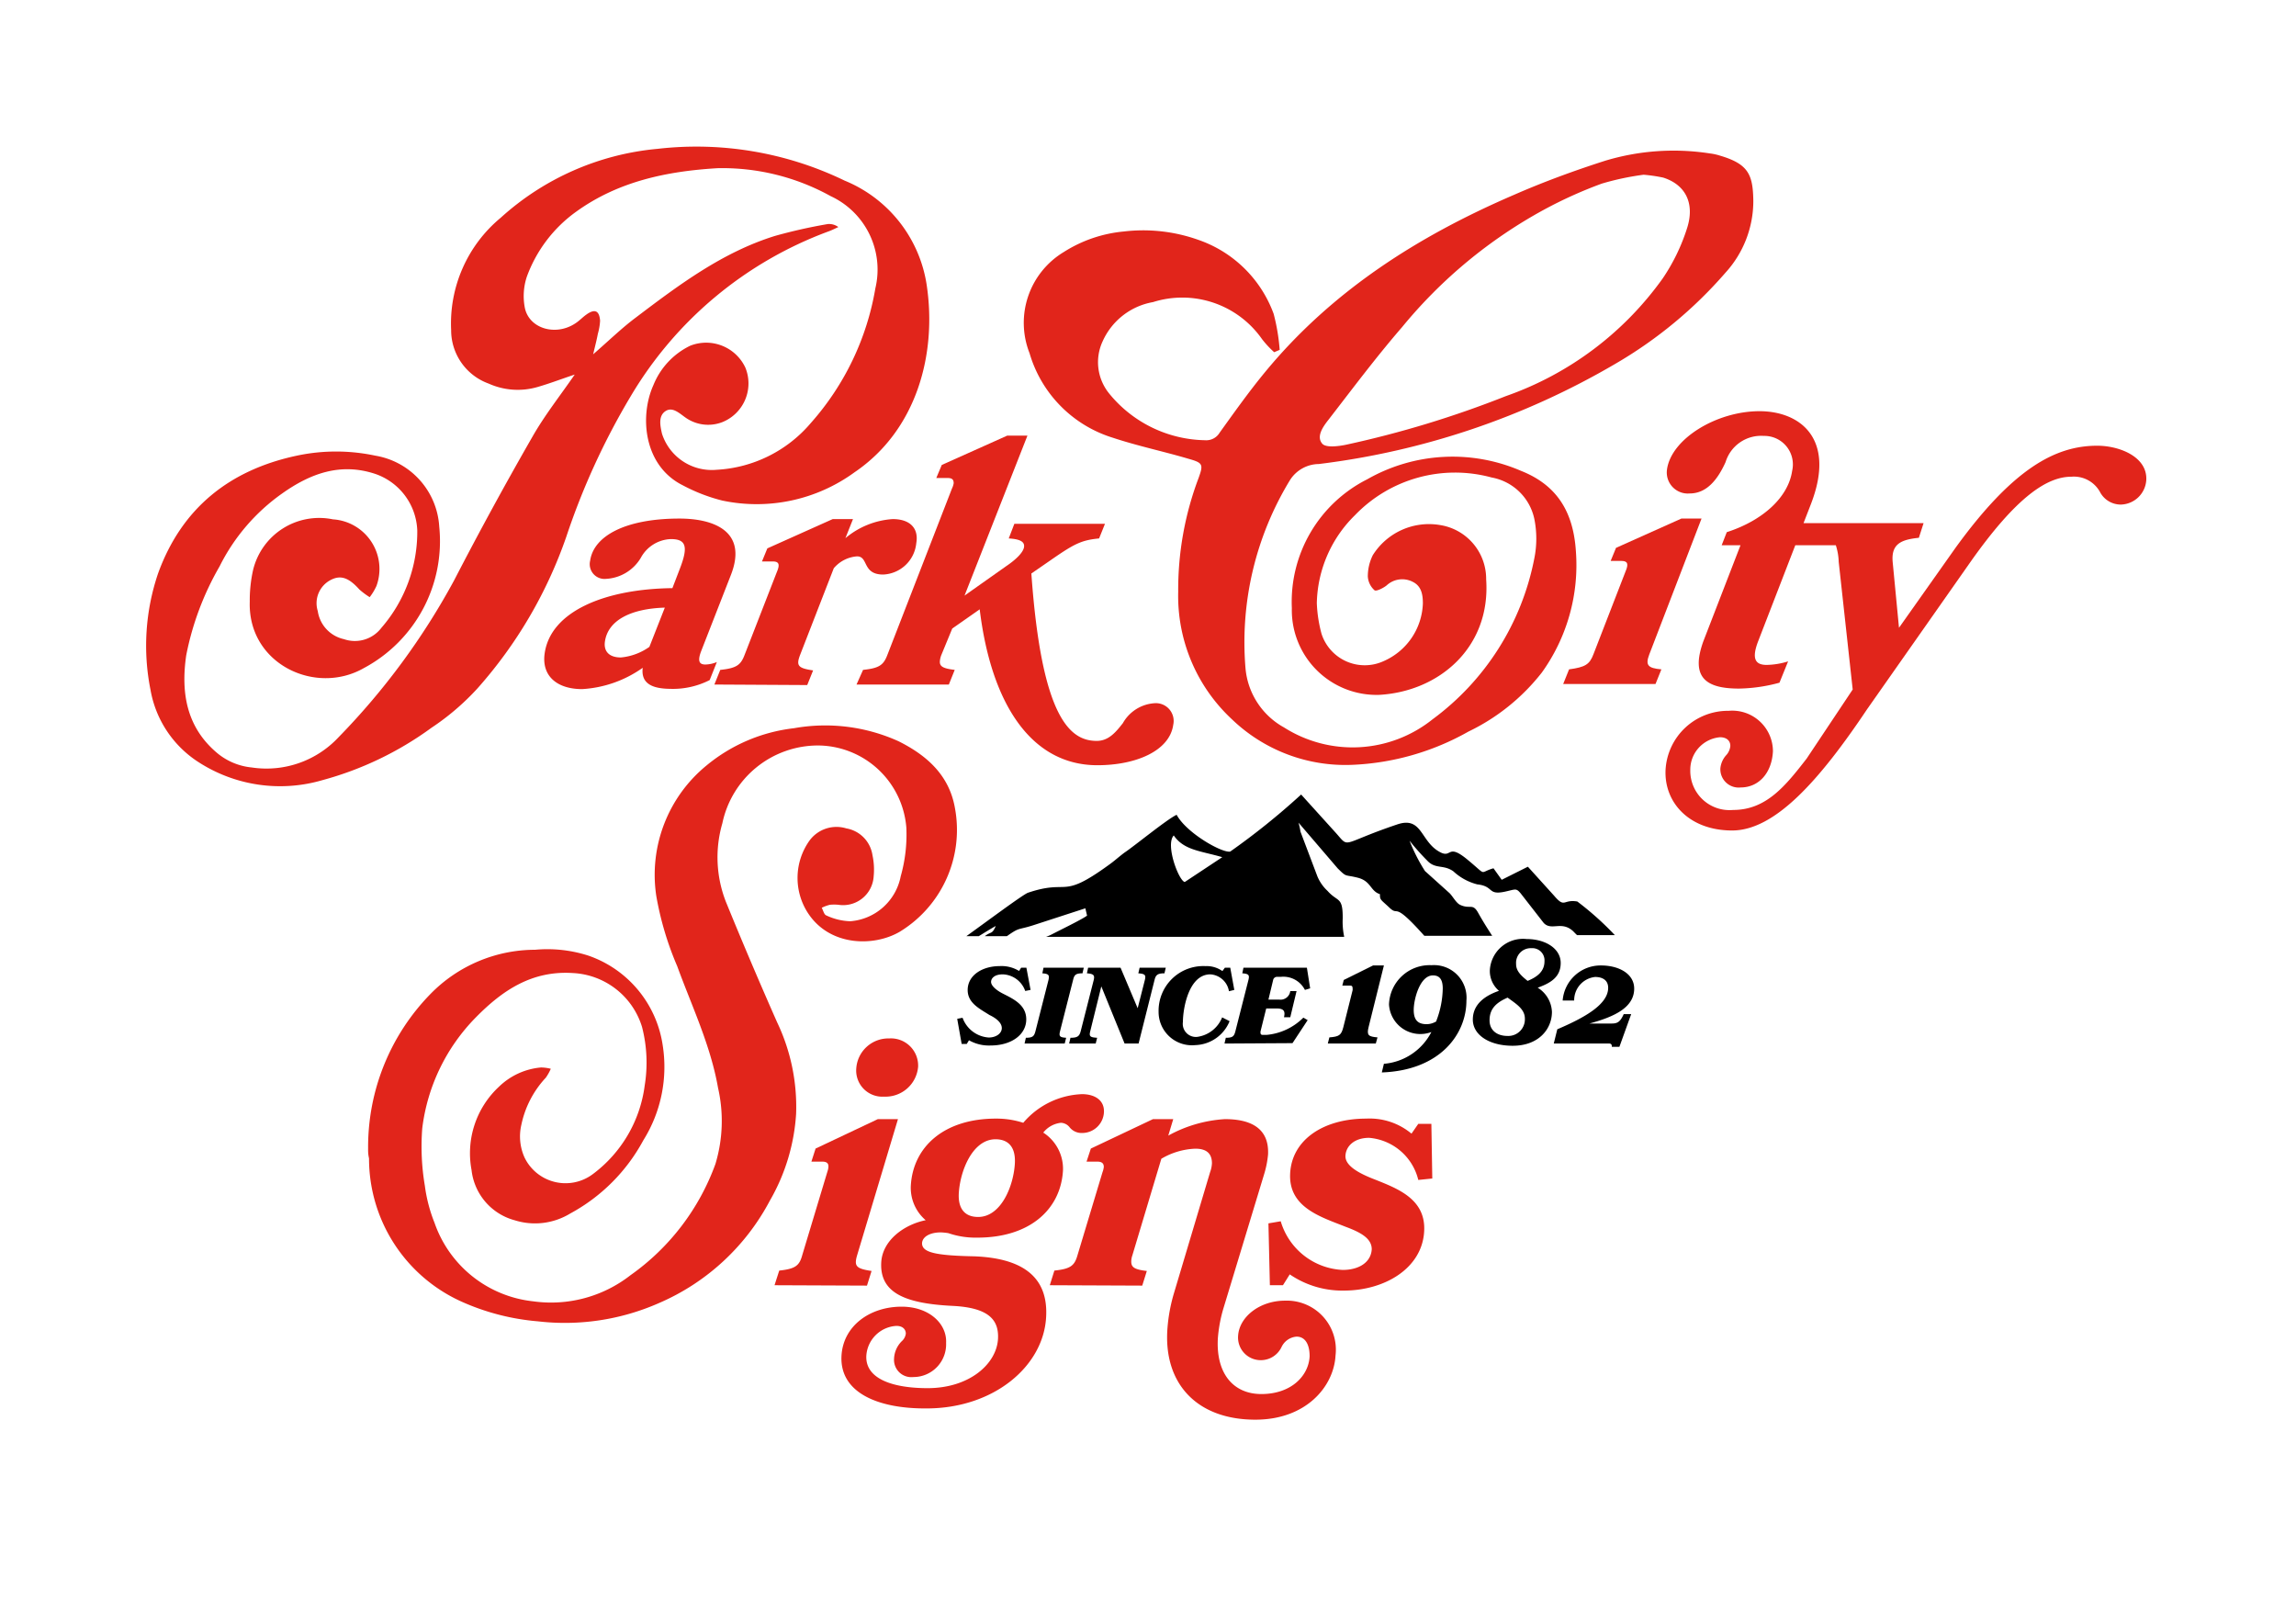
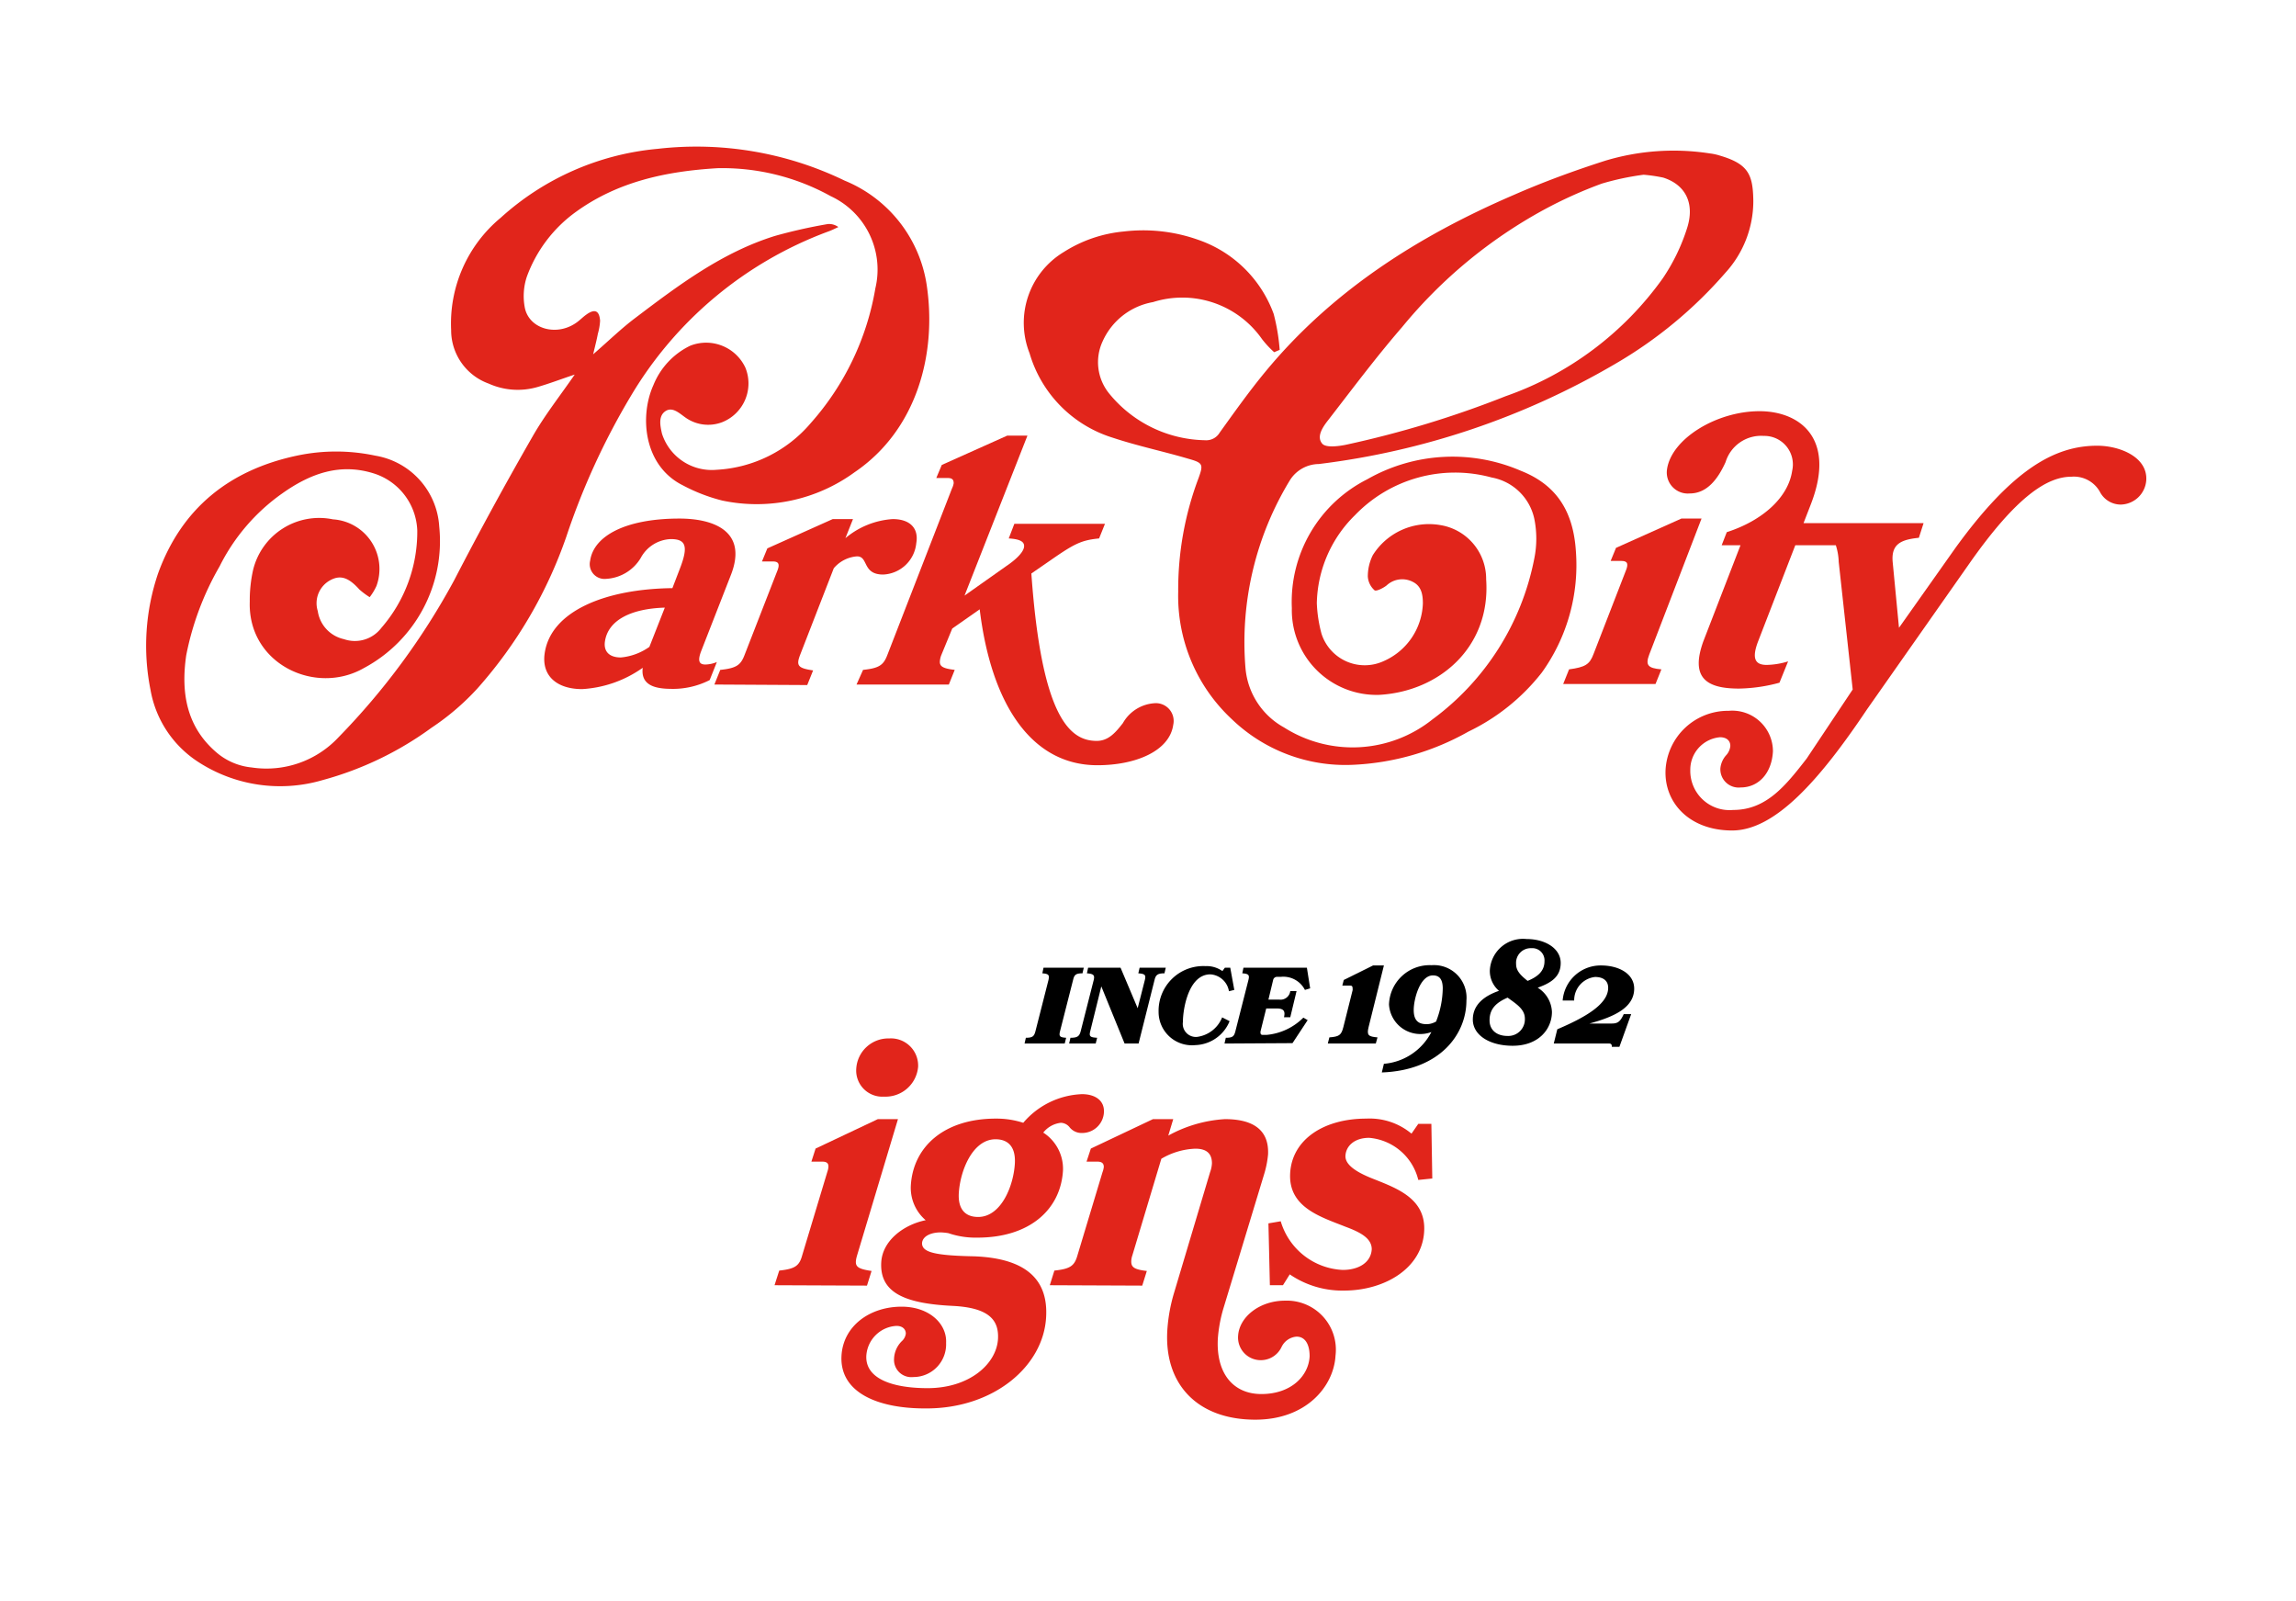
<svg xmlns="http://www.w3.org/2000/svg" id="Layer_1" data-name="Layer 1" viewBox="0 0 175.58 122.38">
  <defs>
    <style>.cls-1{fill:none;}.cls-2{fill:#e1251b;}.cls-3{fill-rule:evenodd;}</style>
  </defs>
  <title>PCSigns2018Logo-RedBlack</title>
  <rect class="cls-1" width="175.58" height="122.38" />
-   <path d="M76.63,75.94c.79.41,1.85.85,1.85,2s-1.1,2-2.74,2a3.08,3.08,0,0,1-1.64-.4l-.17.28h-.39l-.34-1.92.41-.08a2.29,2.29,0,0,0,2,1.51c.56,0,1-.31,1-.72s-.43-.76-.94-1C74.9,77.12,74,76.69,74,75.7c0-1.15,1.15-1.83,2.44-1.83a2.57,2.57,0,0,1,1.49.37l.16-.25h.4l.32,1.7-.41.08a1.89,1.89,0,0,0-1.71-1.27c-.64,0-.9.3-.9.58S76.16,75.69,76.63,75.94Z" />
  <path d="M78.35,79.79l.1-.44c.5,0,.63-.1.73-.49l1-3.93c.09-.4,0-.47-.47-.51l.09-.43h3.08l-.1.43c-.51,0-.63.11-.72.51l-1,3.93c-.1.39,0,.46.47.49l-.11.44Z" />
  <path d="M81.76,79.79l.1-.44c.51,0,.68-.1.78-.49l1-3.93c.1-.4-.05-.47-.52-.51l.09-.43h2.48L87,77.09l.55-2.16c.1-.4,0-.47-.5-.51l.1-.43h2l-.1.43c-.51,0-.67.11-.76.51l-1.22,4.86H86l-1.78-4.37-.85,3.44c-.1.39,0,.46.53.49l-.11.44Z" />
  <path d="M94.39,75.69l-.41.1a1.54,1.54,0,0,0-1.42-1.29c-1.66,0-2.1,2.62-2.1,3.64a1,1,0,0,0,1.1,1.14,2.4,2.4,0,0,0,1.9-1.49l.57.29a2.93,2.93,0,0,1-2.62,1.83,2.55,2.55,0,0,1-2.81-2.55,3.42,3.42,0,0,1,3.58-3.49,2.09,2.09,0,0,1,1.3.38l.19-.26h.41Z" />
  <path d="M93.64,79.79l.1-.44c.51,0,.63-.1.73-.49l1-3.93c.1-.4,0-.47-.47-.51l.09-.43h4.85l.25,1.58-.4.12a1.85,1.85,0,0,0-1.84-1h-.3a.3.3,0,0,0-.29.24L97,76.43h.82a.75.75,0,0,0,.85-.65h.48l-.48,2h-.48c.08-.36.08-.67-.54-.67h-.82l-.44,1.77c0,.14,0,.25.18.25h.28a4.55,4.55,0,0,0,2.82-1.32L100,78l-1.16,1.76Z" />
  <path d="M101.54,79.79l.12-.47c.73-.06.91-.15,1.07-.79l.71-2.83c0-.25,0-.34-.2-.34h-.59l.11-.43L105,73.82h.83l-1.17,4.71c-.16.64,0,.73.68.79l-.13.47Z" />
  <path d="M105.83,81.34a4.5,4.5,0,0,0,3.63-2.43,2.4,2.4,0,0,1-3.24-2.11,3.11,3.11,0,0,1,3.25-3,2.49,2.49,0,0,1,2.67,2.71c0,2.55-2,5.33-6.47,5.49Zm4-3.26a7.16,7.16,0,0,0,.5-2.5c0-.72-.27-1-.75-1-1,0-1.47,1.83-1.47,2.64s.35,1.09,1,1.09A1.43,1.43,0,0,0,109.86,78.08Z" />
  <path d="M117.59,75.52a2.28,2.28,0,0,1,1.09,1.85c0,1.3-1,2.59-3,2.59-1.81,0-3.05-.84-3.05-2s.9-1.82,2-2.2a2,2,0,0,1-.7-1.54,2.54,2.54,0,0,1,2.82-2.42c1.42,0,2.6.72,2.6,1.83S118.53,75.18,117.59,75.52Zm-2.3,3.69a1.27,1.27,0,0,0,1.32-1.33c0-.72-.66-1.12-1.32-1.6-.78.34-1.38.79-1.38,1.72C113.9,78.76,114.46,79.21,115.29,79.21ZM116.82,75c.73-.3,1.29-.72,1.29-1.5a.93.93,0,0,0-1-1,1.12,1.12,0,0,0-1.17,1.21C115.93,74.24,116.33,74.61,116.82,75Z" />
  <path d="M119.5,76.5a2.91,2.91,0,0,1,2.93-2.68c1.38,0,2.54.64,2.54,1.77,0,1.48-1.59,2.17-3.42,2.67h1.7c.44,0,.65-.12.92-.72h.57l-.9,2.5h-.58c0-.1,0-.25-.2-.25h-4.24l.27-1.09c2.09-.89,3.89-1.9,3.89-3.17,0-.57-.41-.83-1-.83a1.79,1.79,0,0,0-1.6,1.8Z" />
-   <path class="cls-2" d="M28.15,87.79A16.73,16.73,0,0,1,32.92,76a11.2,11.2,0,0,1,8-3.38,10.24,10.24,0,0,1,4.08.45,8.57,8.57,0,0,1,5.67,6.8,10.59,10.59,0,0,1-1.48,7.33,13.8,13.8,0,0,1-5.59,5.59,5.17,5.17,0,0,1-4.25.51,4.49,4.49,0,0,1-3.29-3.84,6.94,6.94,0,0,1,2.11-6.38,5.27,5.27,0,0,1,3.2-1.46,3.22,3.22,0,0,1,.75.1,3.8,3.8,0,0,1-.38.68A7.52,7.52,0,0,0,39.87,86a3.91,3.91,0,0,0,.25,2.52,3.48,3.48,0,0,0,5.18,1.28,10.05,10.05,0,0,0,4-6.79,10.92,10.92,0,0,0-.2-4.48,5.83,5.83,0,0,0-5.3-4.13c-3.13-.2-5.39,1.33-7.43,3.41a14.61,14.61,0,0,0-4.08,8.47,18,18,0,0,0,.2,4.39,11.69,11.69,0,0,0,.74,2.83,9,9,0,0,0,7.54,6,9.87,9.87,0,0,0,7.45-2A17.86,17.86,0,0,0,54.71,89a11.37,11.37,0,0,0,.2-5.82c-.57-3.26-2-6.23-3.12-9.3a24,24,0,0,1-1.6-5.36,10.8,10.8,0,0,1,3.85-10,12.76,12.76,0,0,1,6.68-2.84,13.59,13.59,0,0,1,8,1c2.14,1.07,3.85,2.57,4.3,5.07a9.12,9.12,0,0,1-4.21,9.49c-2,1.17-5.34,1.11-7-1.39a4.92,4.92,0,0,1,.11-5.6,2.56,2.56,0,0,1,2.8-.91,2.44,2.44,0,0,1,2,2.05,5.27,5.27,0,0,1,.09,1.63,2.34,2.34,0,0,1-2.7,2.16,3.55,3.55,0,0,0-.64,0,3,3,0,0,0-.63.23c.11.2.18.52.34.58a4.61,4.61,0,0,0,1.84.45A4.26,4.26,0,0,0,68.88,67a11.7,11.7,0,0,0,.43-3.72A6.82,6.82,0,0,0,62.56,57a7.48,7.48,0,0,0-7.32,5.95,9.32,9.32,0,0,0,.27,6q1.89,4.63,3.92,9.22a15,15,0,0,1,1.45,7,15.15,15.15,0,0,1-2,6.62,17.35,17.35,0,0,1-8.5,7.85,17.83,17.83,0,0,1-9.25,1.39,17.86,17.86,0,0,1-5.91-1.54,12,12,0,0,1-7-10.92C28.14,88.22,28.15,88,28.15,87.79Z" />
  <path class="cls-2" d="M45.36,27.09c1.21-1.05,2.18-2,3.25-2.8,3.3-2.5,6.63-5,10.65-6.25a39.54,39.54,0,0,1,4.05-.91,1.2,1.2,0,0,1,.8.23c-.26.12-.51.25-.77.34A29.42,29.42,0,0,0,48.23,30.3,54.45,54.45,0,0,0,43.32,41,34.33,34.33,0,0,1,36.5,52.65a19,19,0,0,1-3.51,3,25.34,25.34,0,0,1-8.33,4,11.5,11.5,0,0,1-9.56-1.43,8.25,8.25,0,0,1-3.59-5.47,17.19,17.19,0,0,1,.58-8.91c1.81-5,5.48-7.91,10.61-9a14.4,14.4,0,0,1,6,0,5.86,5.86,0,0,1,4.89,5.43,11,11,0,0,1-5.76,10.81c-3.72,2.13-8.89-.33-8.73-5.08a10.63,10.63,0,0,1,.25-2.4,5.2,5.2,0,0,1,6.11-3.89,3.8,3.8,0,0,1,3.33,5.09,4.29,4.29,0,0,1-.52.86,5.8,5.8,0,0,1-.79-.59c-.81-.9-1.42-1.12-2.18-.73a2,2,0,0,0-1,2.38,2.58,2.58,0,0,0,2,2.15A2.55,2.55,0,0,0,29.17,48a11.2,11.2,0,0,0,2.74-7.44,4.76,4.76,0,0,0-3.26-4.34c-2.65-.86-4.94,0-7.07,1.51a15,15,0,0,0-4.79,5.58,22,22,0,0,0-2.55,6.8c-.41,2.83,0,5.48,2.37,7.47a4.86,4.86,0,0,0,2.63,1.1,7.54,7.54,0,0,0,6.65-2.31,53.77,53.77,0,0,0,8.84-12q2.88-5.57,6-11c.93-1.63,2.11-3.12,3.22-4.73-1,.33-1.9.68-2.84.95a5.42,5.42,0,0,1-3.74-.26,4.34,4.34,0,0,1-2.87-4.09,10.5,10.5,0,0,1,3.79-8.59,20.62,20.62,0,0,1,12-5.27,26,26,0,0,1,14.3,2.43,10.28,10.28,0,0,1,6.27,7.94c.81,5.32-.76,11.14-5.51,14.36a12.7,12.7,0,0,1-10.13,2.16,13.29,13.29,0,0,1-3-1.16c-3-1.49-3.33-5.28-2.25-7.67a5.72,5.72,0,0,1,2.8-3A3.31,3.31,0,0,1,57,28.11a3.19,3.19,0,0,1-1.72,4.15,3,3,0,0,1-2.87-.34c-.47-.33-1-.85-1.54-.47s-.38,1.11-.25,1.7a4,4,0,0,0,4.18,2.77A10.16,10.16,0,0,0,62,32.35a20.69,20.69,0,0,0,4.94-10.3A6.19,6.19,0,0,0,63.53,15a17.11,17.11,0,0,0-8.65-2.14c-3.87.23-7.59,1-10.81,3.32a10.56,10.56,0,0,0-3.79,5,4.71,4.71,0,0,0-.16,2.27c.27,1.66,2.36,2.3,3.9,1.26.29-.19.53-.45.81-.65.65-.47,1-.32,1.06.46a4.45,4.45,0,0,1-.17,1C45.63,26,45.52,26.41,45.36,27.09Z" />
  <path class="cls-2" d="M97.44,26.93a7.45,7.45,0,0,1-.93-1,7.44,7.44,0,0,0-8.34-2.83,5.2,5.2,0,0,0-3.85,3,3.79,3.79,0,0,0,.51,4,9.66,9.66,0,0,0,7.32,3.56,1.19,1.19,0,0,0,1.12-.58c1.13-1.57,2.25-3.15,3.48-4.64,5.11-6.2,11.69-10.38,19-13.53,2.28-1,4.63-1.86,7-2.62a18.12,18.12,0,0,1,8-.56,4.18,4.18,0,0,1,.78.17c2.18.64,2.52,1.46,2.55,3.45a8.13,8.13,0,0,1-2.12,5.49,33.31,33.31,0,0,1-8.47,7,59,59,0,0,1-22.64,7.64,2.64,2.64,0,0,0-2.19,1.21,23.81,23.81,0,0,0-3.41,14.45,5.74,5.74,0,0,0,2.94,4.48A9.78,9.78,0,0,0,109.55,55a20,20,0,0,0,7.78-12.29,7.64,7.64,0,0,0,0-3.05,4.08,4.08,0,0,0-3.26-3.15,10.62,10.62,0,0,0-10.45,2.88,9.68,9.68,0,0,0-2.92,6.73,10.45,10.45,0,0,0,.36,2.34,3.47,3.47,0,0,0,4.75,2.09,5,5,0,0,0,3-4.41c0-.66-.1-1.32-.77-1.65a1.75,1.75,0,0,0-2,.27c-.26.21-.81.48-.93.37a1.53,1.53,0,0,1-.51-1.05,3.65,3.65,0,0,1,.38-1.63,5.07,5.07,0,0,1,5.17-2.3,4.17,4.17,0,0,1,3.5,4.15c.36,5.18-3.57,8.57-8.18,8.83a6.48,6.48,0,0,1-6.68-6.63,10.49,10.49,0,0,1,5.76-9.85A13.17,13.17,0,0,1,116.31,36c2.76,1.09,4,3.14,4.2,6.12a14.09,14.09,0,0,1-2.6,9.3,15.82,15.82,0,0,1-5.62,4.52,19.71,19.71,0,0,1-8.87,2.54A12.52,12.52,0,0,1,94.21,55a12.87,12.87,0,0,1-4.11-9.76,24.14,24.14,0,0,1,1.55-8.67c.39-1.07.34-1.18-.76-1.49C89,34.52,87,34.1,85.1,33.47A9.58,9.58,0,0,1,78.73,27a6.32,6.32,0,0,1,2.62-7.73,10.31,10.31,0,0,1,4.59-1.57,12.58,12.58,0,0,1,5.7.64A9.39,9.39,0,0,1,97.4,24a15.33,15.33,0,0,1,.46,2.75Zm28.25-13.57a20.71,20.71,0,0,0-3.2.68,33.31,33.31,0,0,0-4.43,2A36.77,36.77,0,0,0,107.23,25c-2,2.31-3.8,4.72-5.65,7.11-.41.52-.94,1.27-.46,1.82.28.31,1.2.2,1.79.08a77.83,77.83,0,0,0,12.24-3.72,24.81,24.81,0,0,0,12-9A14.79,14.79,0,0,0,129,17.49c.64-1.94-.11-3.37-1.81-3.91A12.12,12.12,0,0,0,125.69,13.36Z" />
  <path class="cls-2" d="M49.15,51.06a8.89,8.89,0,0,1-4.63,1.63c-1.92,0-3.11-1-2.87-2.72.45-3.23,4.61-4.94,9.77-5L52,43.46c.66-1.71.44-2.24-.7-2.24A2.72,2.72,0,0,0,49,42.66a3.29,3.29,0,0,1-2.65,1.6,1.13,1.13,0,0,1-1.22-1.39c.27-1.89,2.7-3.22,6.83-3.22,2.56,0,5.26.93,3.93,4.32l-2.28,5.84c-.27.72-.15,1,.33,1a2.41,2.41,0,0,0,.88-.19L54.27,52a6.18,6.18,0,0,1-3,.67C49.91,52.66,49,52.29,49.15,51.06Zm.51-1.6,1.18-3c-2.66.08-4.35,1-4.58,2.59-.11.77.34,1.22,1.22,1.22A4.46,4.46,0,0,0,49.66,49.46Z" />
  <path class="cls-2" d="M54.63,52.34l.45-1.12c1.25-.13,1.57-.37,1.87-1.17l2.46-6.32c.24-.56.17-.8-.31-.8h-.83l.41-1,5-2.24h1.55l-.58,1.46a6.24,6.24,0,0,1,3.62-1.46c1.31,0,2,.69,1.8,1.84a2.66,2.66,0,0,1-2.53,2.4c-1.62,0-1.11-1.39-2-1.39a2.57,2.57,0,0,0-1.78.91l-2.58,6.64c-.3.8-.17,1,1,1.17l-.45,1.12Z" />
  <path class="cls-2" d="M65.5,52.34,66,51.22c1.25-.13,1.57-.37,1.87-1.17l4.93-12.7a1.41,1.41,0,0,0,.13-.4c0-.26-.1-.4-.45-.4H71.6l.42-1,5-2.24h1.55L73.76,45.54l3.17-2.24c.79-.53,1.32-1.07,1.38-1.47s-.29-.61-1.17-.66l.43-1.12H84.5l-.45,1.12c-1.35.13-1.89.4-3.73,1.68l-1.45,1c.79,11.14,3,12.8,5,12.8.91,0,1.46-.67,2-1.36a3,3,0,0,1,2.4-1.52,1.36,1.36,0,0,1,1.45,1.65c-.28,2-2.86,3.09-5.8,3.09-5.09,0-8.13-4.74-9-11.92l-2.1,1.47L72,50.05a1.6,1.6,0,0,0-.12.45c-.06.45.21.61,1.13.72l-.45,1.12Z" />
  <path class="cls-2" d="M126.12,50.05l4-10.4h-1.54l-5,2.24-.41,1h.83c.48,0,.55.24.31.8l-2.45,6.32c-.3.8-.63,1-1.87,1.17l-.45,1.12h7.06l.45-1.12C126,51.09,125.82,50.85,126.12,50.05Z" />
  <path class="cls-2" d="M160.38,34.08c-3.2,0-6.44,1.74-10.84,7.81L145.22,48,144.74,43c-.14-1.42.65-1.74,2-1.88l.36-1.12h-9.18l.57-1.47c1.93-5-.84-7.09-3.94-7.09-3.28,0-6.74,2.11-7.07,4.45a1.61,1.61,0,0,0,1.74,1.84c1.31,0,2.15-1.09,2.74-2.4a2.84,2.84,0,0,1,2.92-2A2.18,2.18,0,0,1,137.05,36c-.29,2-2.21,3.79-5,4.69l-.39,1h1.44l-2.84,7.34c-1,2.77.19,3.62,2.72,3.62a12.45,12.45,0,0,0,3.1-.45l.66-1.63a5.86,5.86,0,0,1-1.64.27c-.88,0-1.16-.48-.65-1.81l2.84-7.34h3.1a4.57,4.57,0,0,1,.22,1.27l1.07,9.76L138.16,58c-1.6,2.06-3.08,3.93-5.62,3.93a3,3,0,0,1-3.28-3.05,2.49,2.49,0,0,1,2.27-2.51c.56,0,.81.32.79.69a1.21,1.21,0,0,1-.33.7,1.75,1.75,0,0,0-.43,1,1.4,1.4,0,0,0,1.55,1.45c1.36,0,2.38-1.07,2.47-2.76a3.11,3.11,0,0,0-3.39-3.1,4.78,4.78,0,0,0-4.82,4.49c-.13,2.52,1.81,4.66,5.09,4.66s6.69-3.85,10.32-9.27l7.82-11.14c3.66-5.22,6-6.64,7.81-6.64a2.28,2.28,0,0,1,2.16,1.13,1.8,1.8,0,0,0,1.63,1,2,2,0,0,0,1.93-1.87C164.23,34.93,162.08,34.08,160.38,34.08Z" />
  <path class="cls-2" d="M59.23,98.27l.36-1.12c1.23-.13,1.54-.37,1.76-1.18l1.91-6.34c.19-.56.1-.81-.38-.81h-.83l.32-1,4.76-2.25h1.54L65.54,96c-.23.81-.08,1,1.11,1.18l-.35,1.12ZM68,79.4a2.08,2.08,0,0,1,2.21,2.17,2.5,2.5,0,0,1-2.6,2.28,2,2,0,0,1-2.13-2.15A2.46,2.46,0,0,1,68,79.4Z" />
  <path class="cls-2" d="M64.35,103.68c.12-2.3,2.17-3.77,4.6-3.77,2.11,0,3.48,1.31,3.4,2.78a2.5,2.5,0,0,1-2.51,2.6,1.32,1.32,0,0,1-1.47-1.39,2,2,0,0,1,.58-1.34.94.94,0,0,0,.32-.59c0-.3-.21-.59-.72-.59a2.44,2.44,0,0,0-2.3,2.28c-.09,1.76,2,2.48,4.69,2.48,3.18,0,5.27-1.84,5.38-3.77.07-1.37-.6-2.38-3.47-2.52-3.65-.18-5.58-1-5.46-3.32.09-1.71,1.78-2.91,3.4-3.23a3.26,3.26,0,0,1-1.14-2.6c.15-3,2.53-5.17,6.51-5.17a6.65,6.65,0,0,1,2.09.32,6.2,6.2,0,0,1,4.49-2.19c1,0,1.73.48,1.68,1.39a1.67,1.67,0,0,1-1.68,1.58,1.17,1.17,0,0,1-.94-.43.89.89,0,0,0-.67-.35,2,2,0,0,0-1.35.75,3.29,3.29,0,0,1,1.51,2.87c-.16,3-2.54,5.16-6.54,5.16a6.39,6.39,0,0,1-2.22-.34,4.37,4.37,0,0,0-.59-.06c-.77,0-1.4.3-1.43.83,0,.7,1,.94,4,1,4.13.16,5.64,1.92,5.49,4.63-.19,3.77-4,7-9.14,7C67.15,107.72,64.21,106.49,64.35,103.68ZM74.8,93.05c1.76,0,2.72-2.38,2.81-4.12.06-1.28-.55-1.82-1.48-1.82-1.74,0-2.71,2.38-2.81,4.15C73.26,92.52,73.87,93.05,74.8,93.05Z" />
  <path class="cls-2" d="M80.28,98.27l.35-1.12c1.24-.13,1.54-.37,1.77-1.18l1.91-6.34a1.65,1.65,0,0,0,.1-.4c0-.27-.14-.41-.49-.41h-.83l.33-1,4.75-2.25h1.55l-.38,1.26a10.22,10.22,0,0,1,4.33-1.26c1.65,0,3.41.48,3.3,2.71a7.42,7.42,0,0,1-.29,1.47L93.57,100a10.84,10.84,0,0,0-.44,2.36c-.14,2.67,1.19,4.23,3.33,4.23,2.29,0,3.62-1.4,3.69-2.89,0-.91-.34-1.5-1-1.5A1.39,1.39,0,0,0,98,103a1.75,1.75,0,0,1-1.57,1,1.73,1.73,0,0,1-1.75-1.85c.08-1.45,1.64-2.7,3.59-2.7a3.75,3.75,0,0,1,3.86,4.2c-.13,2.35-2.23,4.9-6.13,4.9-4.45,0-7-2.73-6.73-6.88a12.77,12.77,0,0,1,.52-2.84l2.75-9.21a2.29,2.29,0,0,0,.14-.67c0-.8-.47-1.12-1.27-1.12a5.5,5.5,0,0,0-2.6.77L86.59,96a1.43,1.43,0,0,0-.08.46c0,.45.26.61,1.19.72l-.35,1.12Z" />
  <path class="cls-2" d="M105.15,90.19c1.75.7,3.89,1.5,3.76,3.94-.14,2.83-3,4.55-6.15,4.55a7.12,7.12,0,0,1-4.13-1.24l-.52.83h-1L97,93.54l.94-.16a5.19,5.19,0,0,0,4.74,3.72c1.23,0,2.16-.57,2.22-1.58,0-.83-.84-1.29-2-1.72-1.88-.75-4.37-1.47-4.24-4.07s2.57-4.2,5.82-4.2a5,5,0,0,1,3.46,1.15l.52-.75h1l.07,4.18-1.07.11A4.23,4.23,0,0,0,104.7,87c-1.12,0-1.77.62-1.81,1.37S103.89,89.71,105.15,90.19Z" />
-   <path class="cls-3" d="M102.79,71.63H80a3.79,3.79,0,0,0,.42-.18c.63-.33,2.29-1.13,2.71-1.44L83,69.45l-4,1.3c-1.19.38-1,.12-2,.83l-.08,0H75.31c.49-.38.55-.11.84-.78-.43.24-.86.51-1.3.78H73.9c1.4-1,4.32-3.18,4.71-3.32,3.19-1.07,2.47.55,6.09-2.06.54-.38.74-.59,1.28-1,.77-.51,3.25-2.55,4-2.9.77,1.42,3.52,2.95,4.1,2.81a54.22,54.22,0,0,0,5.42-4.36l2.66,2.94c1.09,1.22.29.83,4.68-.65,1.91-.65,1.77,1.26,3.22,2.08,1,.58.57-.7,2.15.6s.84,1,2,.67l.63.88,2-1,2,2.21c.85,1,.68.26,1.78.45a23.09,23.09,0,0,1,2.87,2.57h-2.89c-.13-.12-.23-.23-.3-.3-.89-.82-1.65,0-2.25-.63l-1.76-2.26c-.35-.42-.39-.31-1.17-.14-1.4.31-.84-.41-2.15-.55a4.21,4.21,0,0,1-1.83-1c-.77-.54-1.37-.14-2-.82a18.24,18.24,0,0,1-1.35-1.52,13.34,13.34,0,0,0,1.18,2.32l1.89,1.7c.26.27.51.77.83.9.74.33.93-.15,1.34.58s.72,1.21,1.08,1.77h-5.19c-2.5-2.8-1.88-1.38-2.7-2.18-.6-.57-.71-.55-.69-1-.75-.24-.67-1-1.7-1.26s-.81,0-1.53-.71l-3-3.5a5.14,5.14,0,0,1,.15.69L100.74,67a3.2,3.2,0,0,0,.78,1.12c.79.89,1.17.4,1.16,2.1a5.52,5.52,0,0,0,.11,1.39ZM90.6,67.44l2.87-1.9c-1.64-.48-2.93-.52-3.71-1.66-.66.7.38,3.46.84,3.56Z" />
</svg>